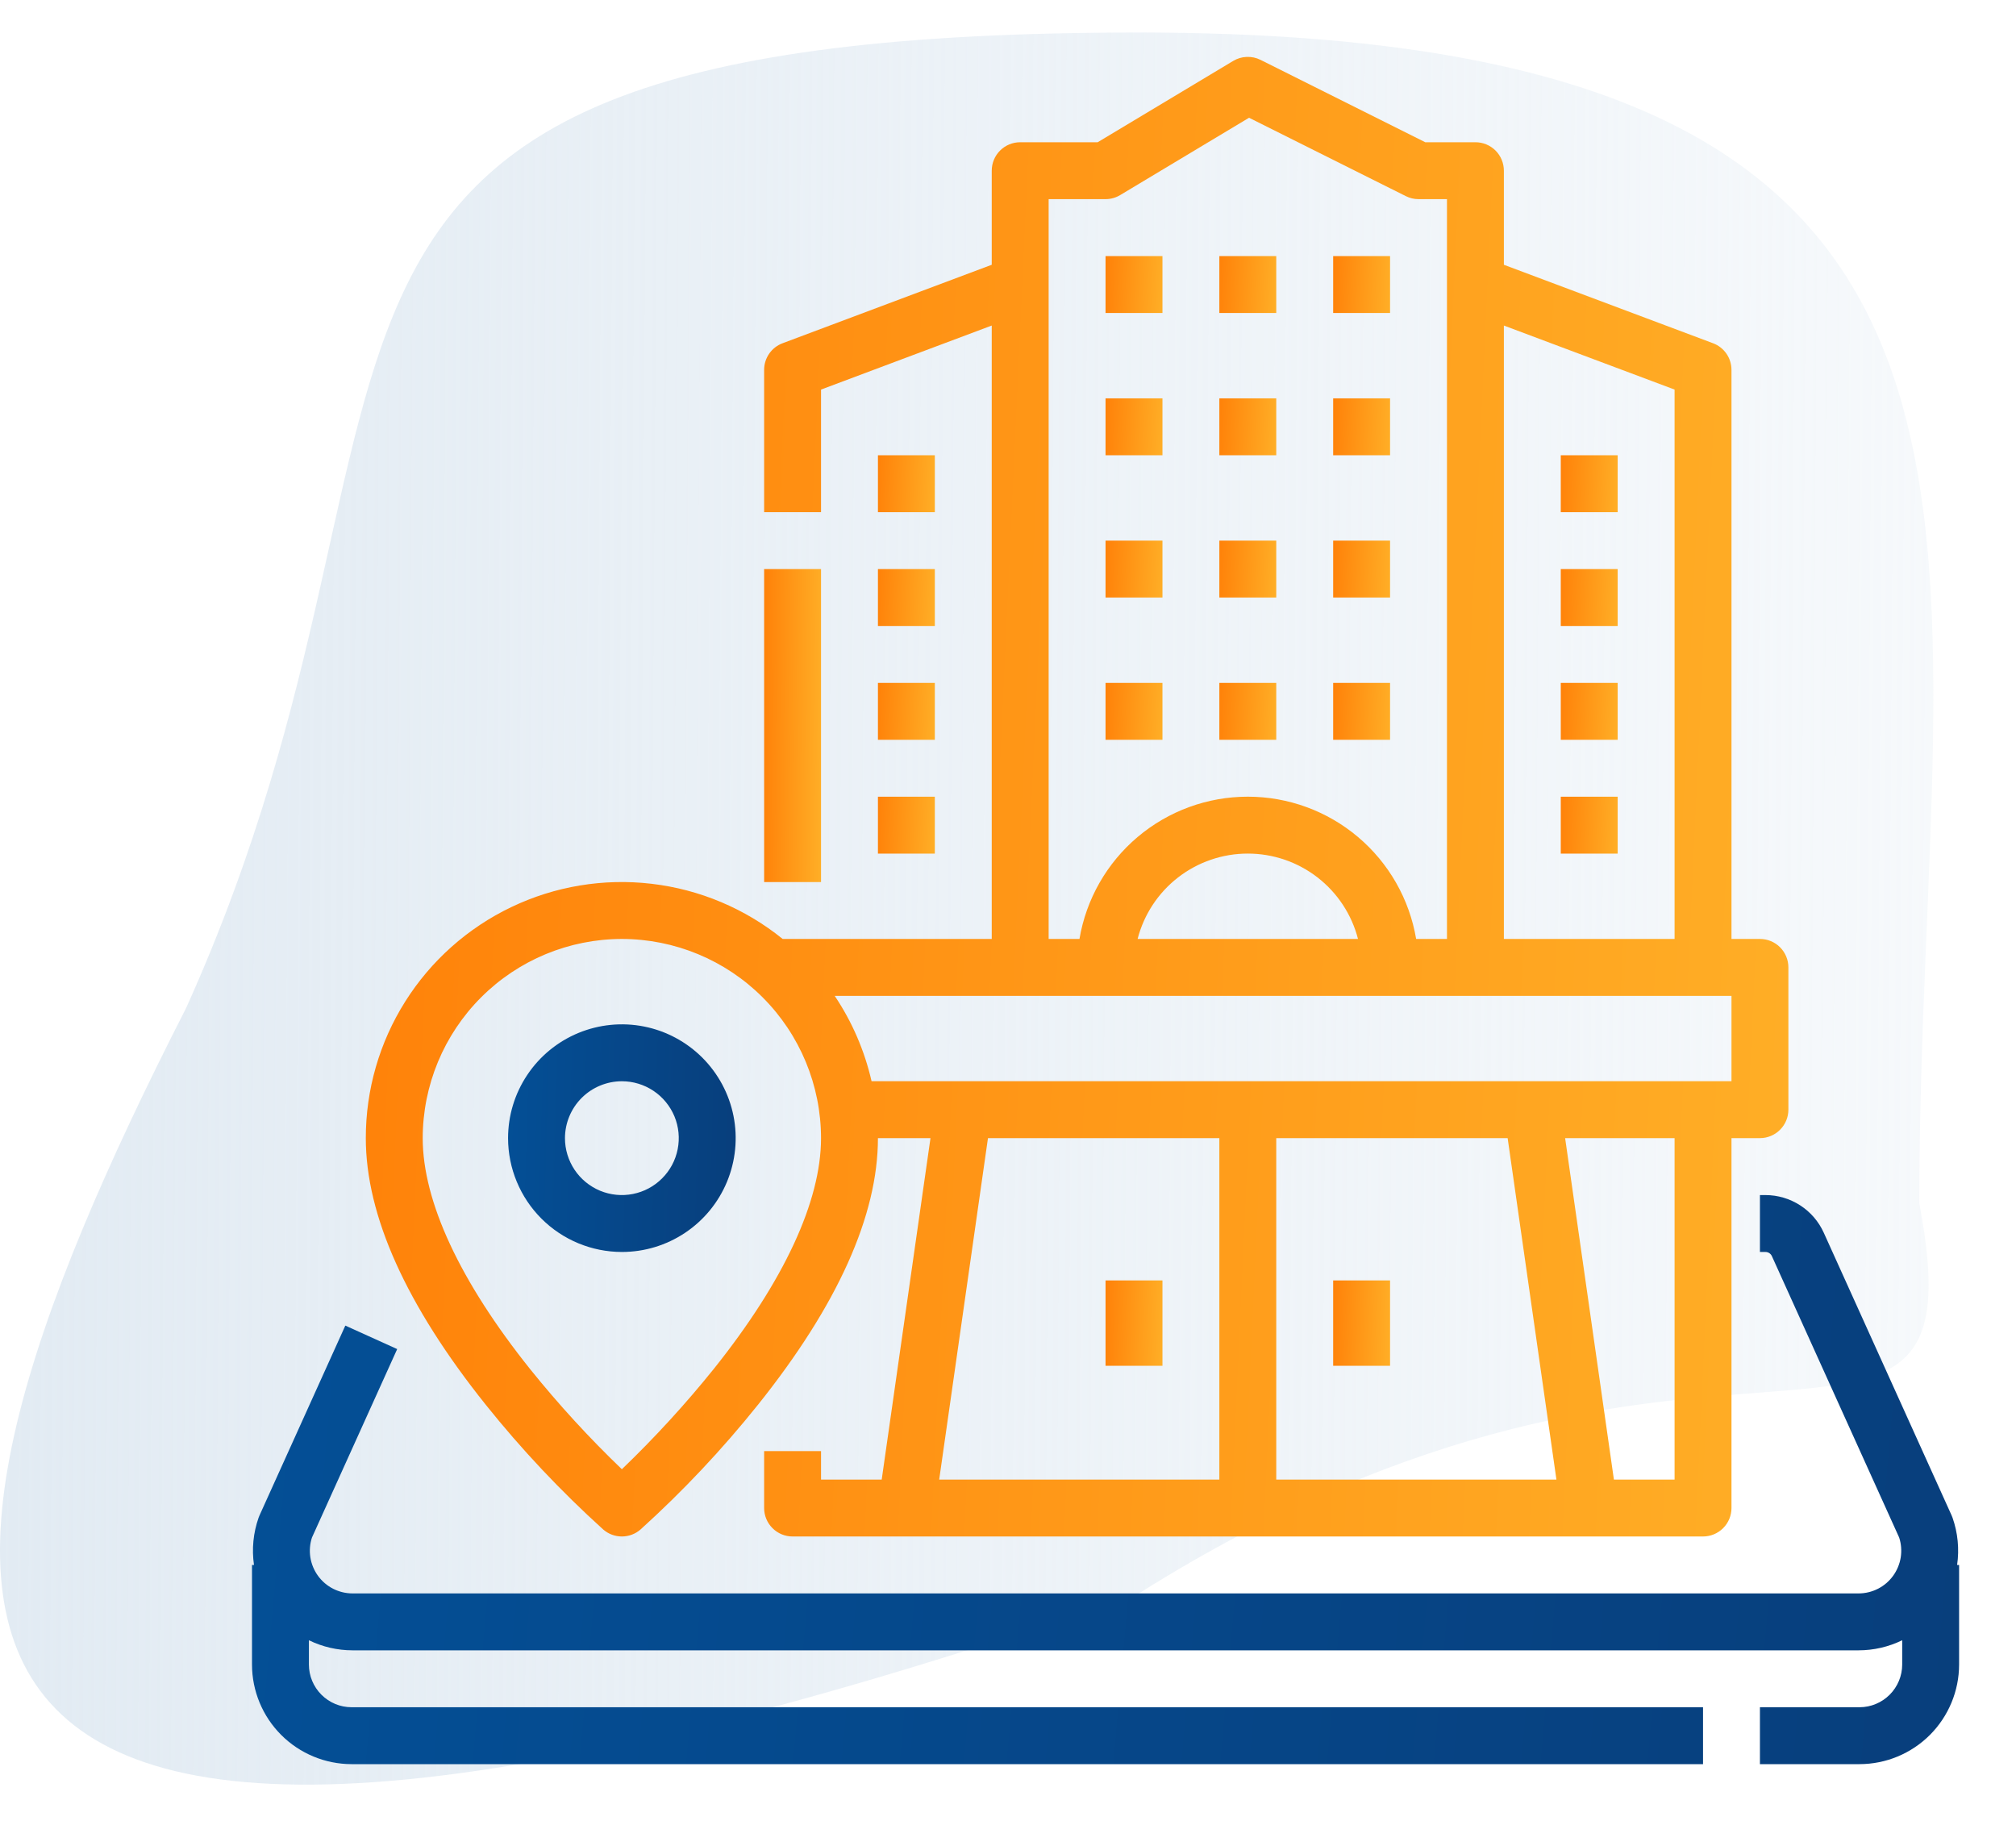
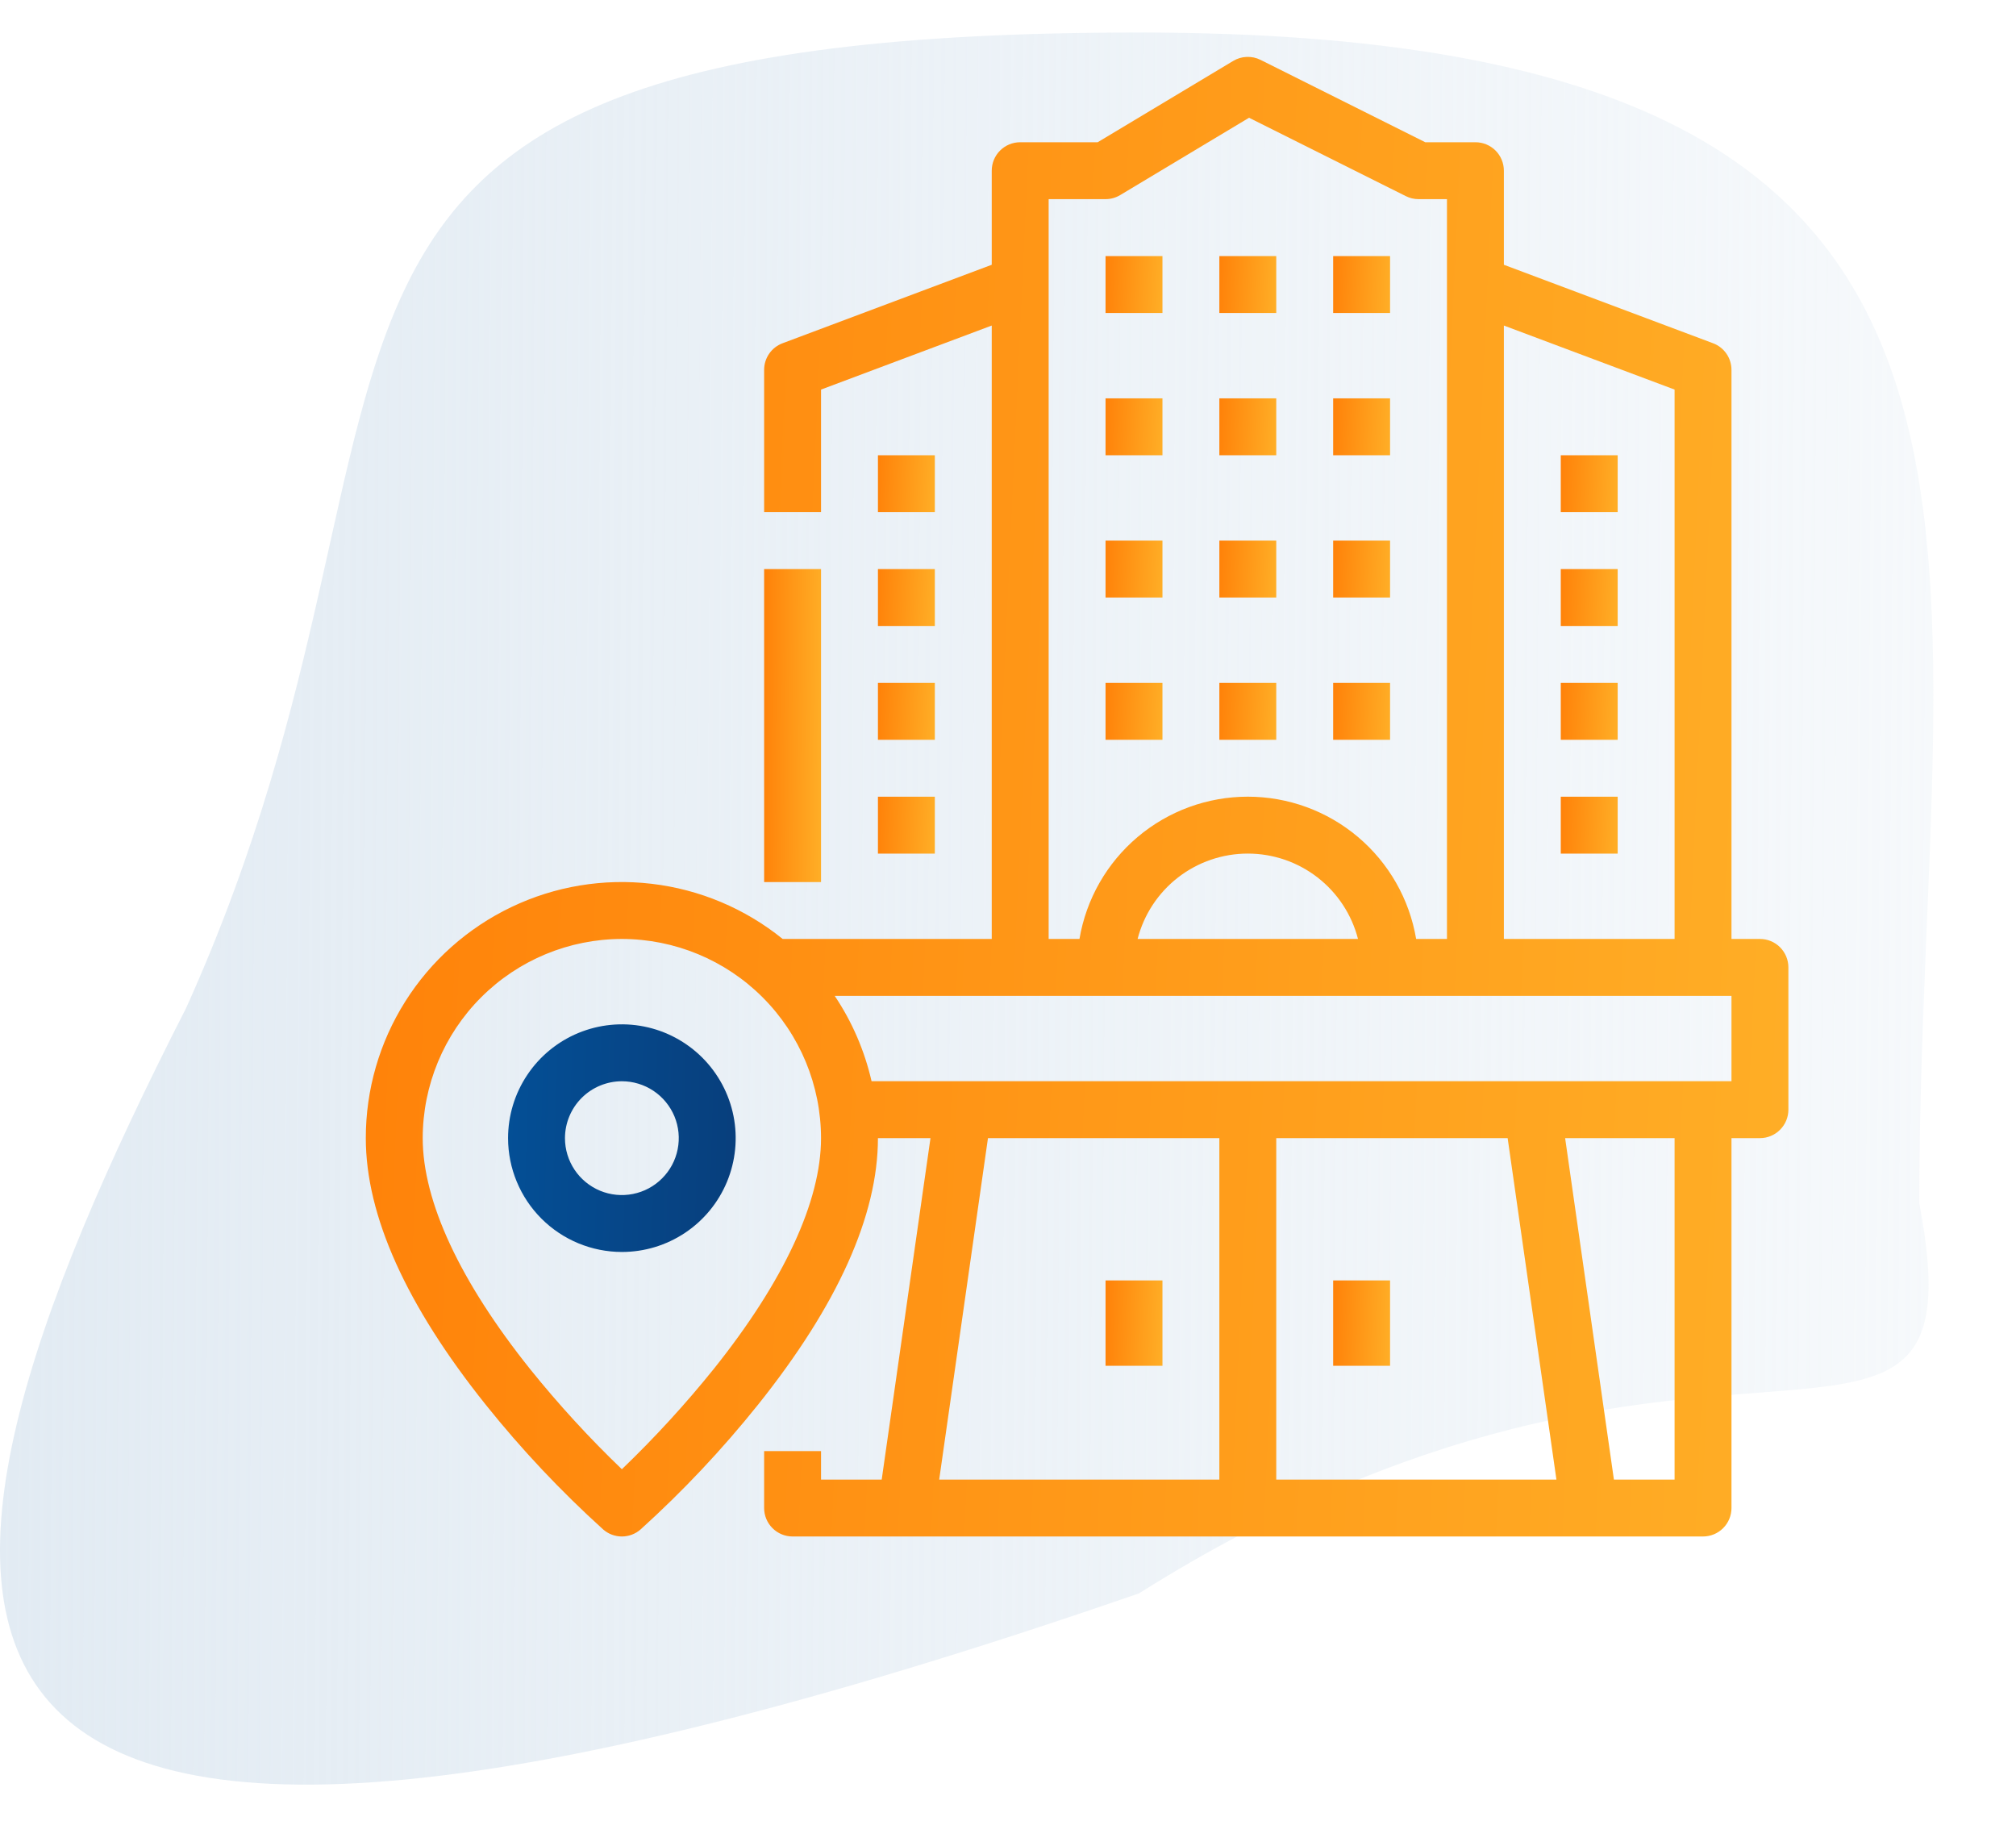
<svg xmlns="http://www.w3.org/2000/svg" width="62" height="56" viewBox="0 0 62 56" fill="none">
  <path d="M59.025 37C61.025 47.488 52.525 38 35.025 49C-5.475 63 -3.977 50 5.723 31C14.523 11.5 5.354 1 35.025 1C64.696 1 59.025 16.578 59.025 37Z" fill="url(#paint0_linear_4984_9537)" />
-   <path d="M60.189 48.125C60.26 47.635 60.211 47.135 60.047 46.668C60.038 46.645 60.029 46.622 60.019 46.599L56.088 37.908C55.932 37.563 55.68 37.27 55.361 37.065C55.043 36.86 54.673 36.75 54.294 36.75H54.125V38.5H54.294C54.336 38.5 54.377 38.512 54.413 38.535C54.448 38.558 54.476 38.59 54.493 38.629L58.407 47.282C58.471 47.479 58.487 47.688 58.455 47.893C58.422 48.097 58.342 48.291 58.22 48.459C58.098 48.627 57.939 48.763 57.754 48.857C57.569 48.951 57.365 49 57.158 49H10.842C10.635 49 10.431 48.951 10.246 48.857C10.061 48.763 9.902 48.627 9.78 48.459C9.658 48.291 9.578 48.097 9.545 47.893C9.513 47.688 9.529 47.479 9.594 47.282L12.215 41.486L10.62 40.764L7.982 46.599C7.971 46.622 7.962 46.645 7.954 46.668C7.789 47.135 7.74 47.635 7.811 48.125H7.75V51.188C7.751 51.999 8.074 52.778 8.648 53.352C9.222 53.926 10.001 54.249 10.812 54.25H52.375V52.5H10.812C10.464 52.5 10.131 52.361 9.885 52.115C9.639 51.869 9.5 51.535 9.5 51.188V50.44C9.918 50.644 10.377 50.75 10.842 50.75H57.158C57.623 50.75 58.082 50.644 58.5 50.44V51.188C58.5 51.535 58.361 51.869 58.115 52.115C57.869 52.361 57.535 52.5 57.188 52.5H54.125V54.25H57.188C57.999 54.249 58.778 53.926 59.352 53.352C59.926 52.778 60.249 51.999 60.25 51.188V48.125H60.189Z" fill="url(#paint1_linear_4984_9537)" />
  <path d="M23.5 17.5H25.25V27.125H23.5V17.5Z" fill="url(#paint2_linear_4984_9537)" />
  <path d="M27 14H28.75V15.75H27V14Z" fill="url(#paint3_linear_4984_9537)" />
  <path d="M27 17.5H28.75V19.25H27V17.5Z" fill="url(#paint4_linear_4984_9537)" />
  <path d="M27 21H28.75V22.75H27V21Z" fill="url(#paint5_linear_4984_9537)" />
  <path d="M27 24.5H28.75V26.25H27V24.5Z" fill="url(#paint6_linear_4984_9537)" />
  <path d="M48 14H49.75V15.75H48V14Z" fill="url(#paint7_linear_4984_9537)" />
  <path d="M48 17.5H49.75V19.25H48V17.5Z" fill="url(#paint8_linear_4984_9537)" />
  <path d="M48 21H49.75V22.75H48V21Z" fill="url(#paint9_linear_4984_9537)" />
  <path d="M48 24.5H49.75V26.25H48V24.5Z" fill="url(#paint10_linear_4984_9537)" />
  <path d="M34 39.375H35.75V42H34V39.375Z" fill="url(#paint11_linear_4984_9537)" />
  <path d="M41 39.375H42.75V42H41V39.375Z" fill="url(#paint12_linear_4984_9537)" />
  <path d="M34 21H35.75V22.75H34V21Z" fill="url(#paint13_linear_4984_9537)" />
  <path d="M37.5 21H39.25V22.75H37.5V21Z" fill="url(#paint14_linear_4984_9537)" />
  <path d="M41 21H42.75V22.75H41V21Z" fill="url(#paint15_linear_4984_9537)" />
  <path d="M34 16.625H35.75V18.375H34V16.625Z" fill="url(#paint16_linear_4984_9537)" />
  <path d="M37.5 16.625H39.25V18.375H37.5V16.625Z" fill="url(#paint17_linear_4984_9537)" />
  <path d="M41 16.625H42.75V18.375H41V16.625Z" fill="url(#paint18_linear_4984_9537)" />
  <path d="M34 12.25H35.75V14H34V12.25Z" fill="url(#paint19_linear_4984_9537)" />
  <path d="M37.5 12.25H39.25V14H37.5V12.25Z" fill="url(#paint20_linear_4984_9537)" />
  <path d="M41 12.25H42.75V14H41V12.25Z" fill="url(#paint21_linear_4984_9537)" />
  <path d="M34 7.875H35.75V9.625H34V7.875Z" fill="url(#paint22_linear_4984_9537)" />
  <path d="M37.5 7.875H39.25V9.625H37.5V7.875Z" fill="url(#paint23_linear_4984_9537)" />
  <path d="M41 7.875H42.75V9.625H41V7.875Z" fill="url(#paint24_linear_4984_9537)" />
  <path d="M18.549 47.032C18.708 47.172 18.913 47.249 19.125 47.249C19.337 47.249 19.542 47.172 19.701 47.032C21.004 45.854 22.21 44.573 23.308 43.202C25.758 40.139 27 37.38 27 34.999H28.616L27.116 45.499H25.25V44.624H23.5V46.374C23.5 46.606 23.592 46.828 23.756 46.992C23.92 47.157 24.143 47.249 24.375 47.249H52.375C52.607 47.249 52.83 47.157 52.994 46.992C53.158 46.828 53.25 46.606 53.25 46.374V34.999H54.125C54.357 34.999 54.58 34.907 54.744 34.742C54.908 34.578 55 34.356 55 34.124V29.749C55 29.517 54.908 29.294 54.744 29.13C54.58 28.966 54.357 28.874 54.125 28.874H53.25V11.374C53.25 11.196 53.196 11.022 53.094 10.875C52.993 10.729 52.849 10.617 52.682 10.555L46.25 8.142V5.249C46.25 5.017 46.158 4.794 45.994 4.63C45.83 4.466 45.607 4.374 45.375 4.374H43.832L38.766 1.841C38.635 1.775 38.489 1.744 38.341 1.75C38.194 1.755 38.051 1.798 37.925 1.874L33.758 4.374H31.375C31.143 4.374 30.92 4.466 30.756 4.63C30.592 4.794 30.5 5.017 30.5 5.249V8.142L24.068 10.555C23.901 10.617 23.757 10.729 23.656 10.875C23.554 11.022 23.5 11.196 23.5 11.374V15.749H25.25V11.98L30.5 10.011V28.874H24.07C22.914 27.939 21.517 27.351 20.041 27.178C18.564 27.004 17.069 27.252 15.728 27.893C14.387 28.534 13.254 29.541 12.462 30.799C11.669 32.056 11.249 33.512 11.25 34.999C11.25 37.38 12.492 40.139 14.942 43.202C16.04 44.573 17.246 45.854 18.549 47.032ZM30.384 34.999H37.5V45.499H28.884L30.384 34.999ZM39.25 45.499V34.999H46.366L47.866 45.499H39.25ZM51.5 45.499H49.634L48.134 34.999H51.5V45.499ZM53.25 33.249H26.804C26.59 32.312 26.206 31.422 25.67 30.624H53.25V33.249ZM34.986 28.874C35.18 28.122 35.618 27.457 36.231 26.982C36.845 26.506 37.599 26.249 38.375 26.249C39.151 26.249 39.905 26.506 40.519 26.982C41.132 27.457 41.57 28.122 41.764 28.874H34.986ZM51.5 11.98V28.874H46.25V10.011L51.5 11.98ZM32.25 6.124H34C34.159 6.124 34.314 6.081 34.45 5.999L38.413 3.621L43.234 6.031C43.355 6.092 43.489 6.124 43.625 6.124H44.5V28.874H43.552C43.345 27.65 42.712 26.54 41.764 25.739C40.816 24.938 39.616 24.499 38.375 24.499C37.134 24.499 35.934 24.938 34.986 25.739C34.038 26.54 33.405 27.65 33.198 28.874H32.25V6.124ZM19.125 28.874C20.749 28.876 22.306 29.521 23.454 30.67C24.602 31.818 25.248 33.375 25.25 34.999C25.25 36.939 24.113 39.39 21.959 42.087C21.082 43.178 20.135 44.211 19.125 45.181C18.121 44.218 17.18 43.191 16.308 42.108C14.144 39.403 13 36.944 13 34.999C13.002 33.375 13.648 31.818 14.796 30.67C15.944 29.521 17.501 28.876 19.125 28.874Z" fill="url(#paint25_linear_4984_9537)" />
  <path d="M19.125 38.5C19.817 38.5 20.494 38.295 21.07 37.91C21.645 37.526 22.094 36.979 22.359 36.339C22.623 35.7 22.693 34.996 22.558 34.317C22.423 33.638 22.089 33.015 21.6 32.525C21.11 32.036 20.487 31.702 19.808 31.567C19.129 31.432 18.425 31.502 17.786 31.766C17.146 32.031 16.599 32.48 16.215 33.056C15.83 33.631 15.625 34.308 15.625 35C15.626 35.928 15.995 36.818 16.651 37.474C17.307 38.13 18.197 38.499 19.125 38.5ZM19.125 33.25C19.471 33.25 19.809 33.353 20.097 33.545C20.385 33.737 20.609 34.011 20.742 34.33C20.874 34.65 20.909 35.002 20.841 35.341C20.774 35.681 20.607 35.993 20.362 36.237C20.118 36.482 19.806 36.649 19.466 36.716C19.127 36.784 18.775 36.749 18.455 36.617C18.136 36.484 17.862 36.26 17.67 35.972C17.478 35.684 17.375 35.346 17.375 35C17.376 34.536 17.56 34.091 17.888 33.763C18.216 33.435 18.661 33.251 19.125 33.25Z" fill="url(#paint26_linear_4984_9537)" />
  <defs>
    <linearGradient id="paint0_linear_4984_9537" x1="0" y1="1" x2="59.805" y2="1.387" gradientUnits="userSpaceOnUse">
      <stop stop-color="#E2EBF3" />
      <stop offset="1" stop-color="#E2EBF3" stop-opacity="0.31" />
    </linearGradient>
    <linearGradient id="paint1_linear_4984_9537" x1="-41.507" y1="1.301" x2="95.33" y2="13.475" gradientUnits="userSpaceOnUse">
      <stop stop-color="#005FAF" />
      <stop offset="1" stop-color="#0A356D" />
    </linearGradient>
    <linearGradient id="paint2_linear_4984_9537" x1="22.868" y1="11.885" x2="26.621" y2="11.918" gradientUnits="userSpaceOnUse">
      <stop offset="0.166" stop-color="#FF8008" />
      <stop offset="0.95" stop-color="#FFC837" />
    </linearGradient>
    <linearGradient id="paint3_linear_4984_9537" x1="26.368" y1="12.979" x2="30.113" y2="13.159" gradientUnits="userSpaceOnUse">
      <stop offset="0.166" stop-color="#FF8008" />
      <stop offset="0.95" stop-color="#FFC837" />
    </linearGradient>
    <linearGradient id="paint4_linear_4984_9537" x1="26.368" y1="16.479" x2="30.113" y2="16.66" gradientUnits="userSpaceOnUse">
      <stop offset="0.166" stop-color="#FF8008" />
      <stop offset="0.95" stop-color="#FFC837" />
    </linearGradient>
    <linearGradient id="paint5_linear_4984_9537" x1="26.368" y1="19.979" x2="30.113" y2="20.16" gradientUnits="userSpaceOnUse">
      <stop offset="0.166" stop-color="#FF8008" />
      <stop offset="0.95" stop-color="#FFC837" />
    </linearGradient>
    <linearGradient id="paint6_linear_4984_9537" x1="26.368" y1="23.479" x2="30.113" y2="23.66" gradientUnits="userSpaceOnUse">
      <stop offset="0.166" stop-color="#FF8008" />
      <stop offset="0.95" stop-color="#FFC837" />
    </linearGradient>
    <linearGradient id="paint7_linear_4984_9537" x1="47.368" y1="12.979" x2="51.112" y2="13.159" gradientUnits="userSpaceOnUse">
      <stop offset="0.166" stop-color="#FF8008" />
      <stop offset="0.95" stop-color="#FFC837" />
    </linearGradient>
    <linearGradient id="paint8_linear_4984_9537" x1="47.368" y1="16.479" x2="51.112" y2="16.66" gradientUnits="userSpaceOnUse">
      <stop offset="0.166" stop-color="#FF8008" />
      <stop offset="0.95" stop-color="#FFC837" />
    </linearGradient>
    <linearGradient id="paint9_linear_4984_9537" x1="47.368" y1="19.979" x2="51.112" y2="20.16" gradientUnits="userSpaceOnUse">
      <stop offset="0.166" stop-color="#FF8008" />
      <stop offset="0.95" stop-color="#FFC837" />
    </linearGradient>
    <linearGradient id="paint10_linear_4984_9537" x1="47.368" y1="23.479" x2="51.112" y2="23.66" gradientUnits="userSpaceOnUse">
      <stop offset="0.166" stop-color="#FF8008" />
      <stop offset="0.95" stop-color="#FFC837" />
    </linearGradient>
    <linearGradient id="paint11_linear_4984_9537" x1="33.368" y1="37.844" x2="37.117" y2="37.964" gradientUnits="userSpaceOnUse">
      <stop offset="0.166" stop-color="#FF8008" />
      <stop offset="0.95" stop-color="#FFC837" />
    </linearGradient>
    <linearGradient id="paint12_linear_4984_9537" x1="40.368" y1="37.844" x2="44.117" y2="37.964" gradientUnits="userSpaceOnUse">
      <stop offset="0.166" stop-color="#FF8008" />
      <stop offset="0.95" stop-color="#FFC837" />
    </linearGradient>
    <linearGradient id="paint13_linear_4984_9537" x1="33.368" y1="19.979" x2="37.112" y2="20.16" gradientUnits="userSpaceOnUse">
      <stop offset="0.166" stop-color="#FF8008" />
      <stop offset="0.95" stop-color="#FFC837" />
    </linearGradient>
    <linearGradient id="paint14_linear_4984_9537" x1="36.868" y1="19.979" x2="40.612" y2="20.16" gradientUnits="userSpaceOnUse">
      <stop offset="0.166" stop-color="#FF8008" />
      <stop offset="0.95" stop-color="#FFC837" />
    </linearGradient>
    <linearGradient id="paint15_linear_4984_9537" x1="40.368" y1="19.979" x2="44.112" y2="20.16" gradientUnits="userSpaceOnUse">
      <stop offset="0.166" stop-color="#FF8008" />
      <stop offset="0.95" stop-color="#FFC837" />
    </linearGradient>
    <linearGradient id="paint16_linear_4984_9537" x1="33.368" y1="15.604" x2="37.112" y2="15.784" gradientUnits="userSpaceOnUse">
      <stop offset="0.166" stop-color="#FF8008" />
      <stop offset="0.95" stop-color="#FFC837" />
    </linearGradient>
    <linearGradient id="paint17_linear_4984_9537" x1="36.868" y1="15.604" x2="40.612" y2="15.784" gradientUnits="userSpaceOnUse">
      <stop offset="0.166" stop-color="#FF8008" />
      <stop offset="0.95" stop-color="#FFC837" />
    </linearGradient>
    <linearGradient id="paint18_linear_4984_9537" x1="40.368" y1="15.604" x2="44.112" y2="15.784" gradientUnits="userSpaceOnUse">
      <stop offset="0.166" stop-color="#FF8008" />
      <stop offset="0.95" stop-color="#FFC837" />
    </linearGradient>
    <linearGradient id="paint19_linear_4984_9537" x1="33.368" y1="11.229" x2="37.112" y2="11.409" gradientUnits="userSpaceOnUse">
      <stop offset="0.166" stop-color="#FF8008" />
      <stop offset="0.95" stop-color="#FFC837" />
    </linearGradient>
    <linearGradient id="paint20_linear_4984_9537" x1="36.868" y1="11.229" x2="40.612" y2="11.409" gradientUnits="userSpaceOnUse">
      <stop offset="0.166" stop-color="#FF8008" />
      <stop offset="0.95" stop-color="#FFC837" />
    </linearGradient>
    <linearGradient id="paint21_linear_4984_9537" x1="40.368" y1="11.229" x2="44.112" y2="11.409" gradientUnits="userSpaceOnUse">
      <stop offset="0.166" stop-color="#FF8008" />
      <stop offset="0.95" stop-color="#FFC837" />
    </linearGradient>
    <linearGradient id="paint22_linear_4984_9537" x1="33.368" y1="6.854" x2="37.112" y2="7.035" gradientUnits="userSpaceOnUse">
      <stop offset="0.166" stop-color="#FF8008" />
      <stop offset="0.95" stop-color="#FFC837" />
    </linearGradient>
    <linearGradient id="paint23_linear_4984_9537" x1="36.868" y1="6.854" x2="40.612" y2="7.035" gradientUnits="userSpaceOnUse">
      <stop offset="0.166" stop-color="#FF8008" />
      <stop offset="0.95" stop-color="#FFC837" />
    </linearGradient>
    <linearGradient id="paint24_linear_4984_9537" x1="40.368" y1="6.854" x2="44.112" y2="7.035" gradientUnits="userSpaceOnUse">
      <stop offset="0.166" stop-color="#FF8008" />
      <stop offset="0.95" stop-color="#FFC837" />
    </linearGradient>
    <linearGradient id="paint25_linear_4984_9537" x1="-4.553" y1="-24.793" x2="89.078" y2="-20.456" gradientUnits="userSpaceOnUse">
      <stop offset="0.166" stop-color="#FF8008" />
      <stop offset="0.95" stop-color="#FFC837" />
    </linearGradient>
    <linearGradient id="paint26_linear_4984_9537" x1="9.057" y1="17.32" x2="27.431" y2="17.865" gradientUnits="userSpaceOnUse">
      <stop stop-color="#005FAF" />
      <stop offset="1" stop-color="#0A356D" />
    </linearGradient>
  </defs>
</svg>